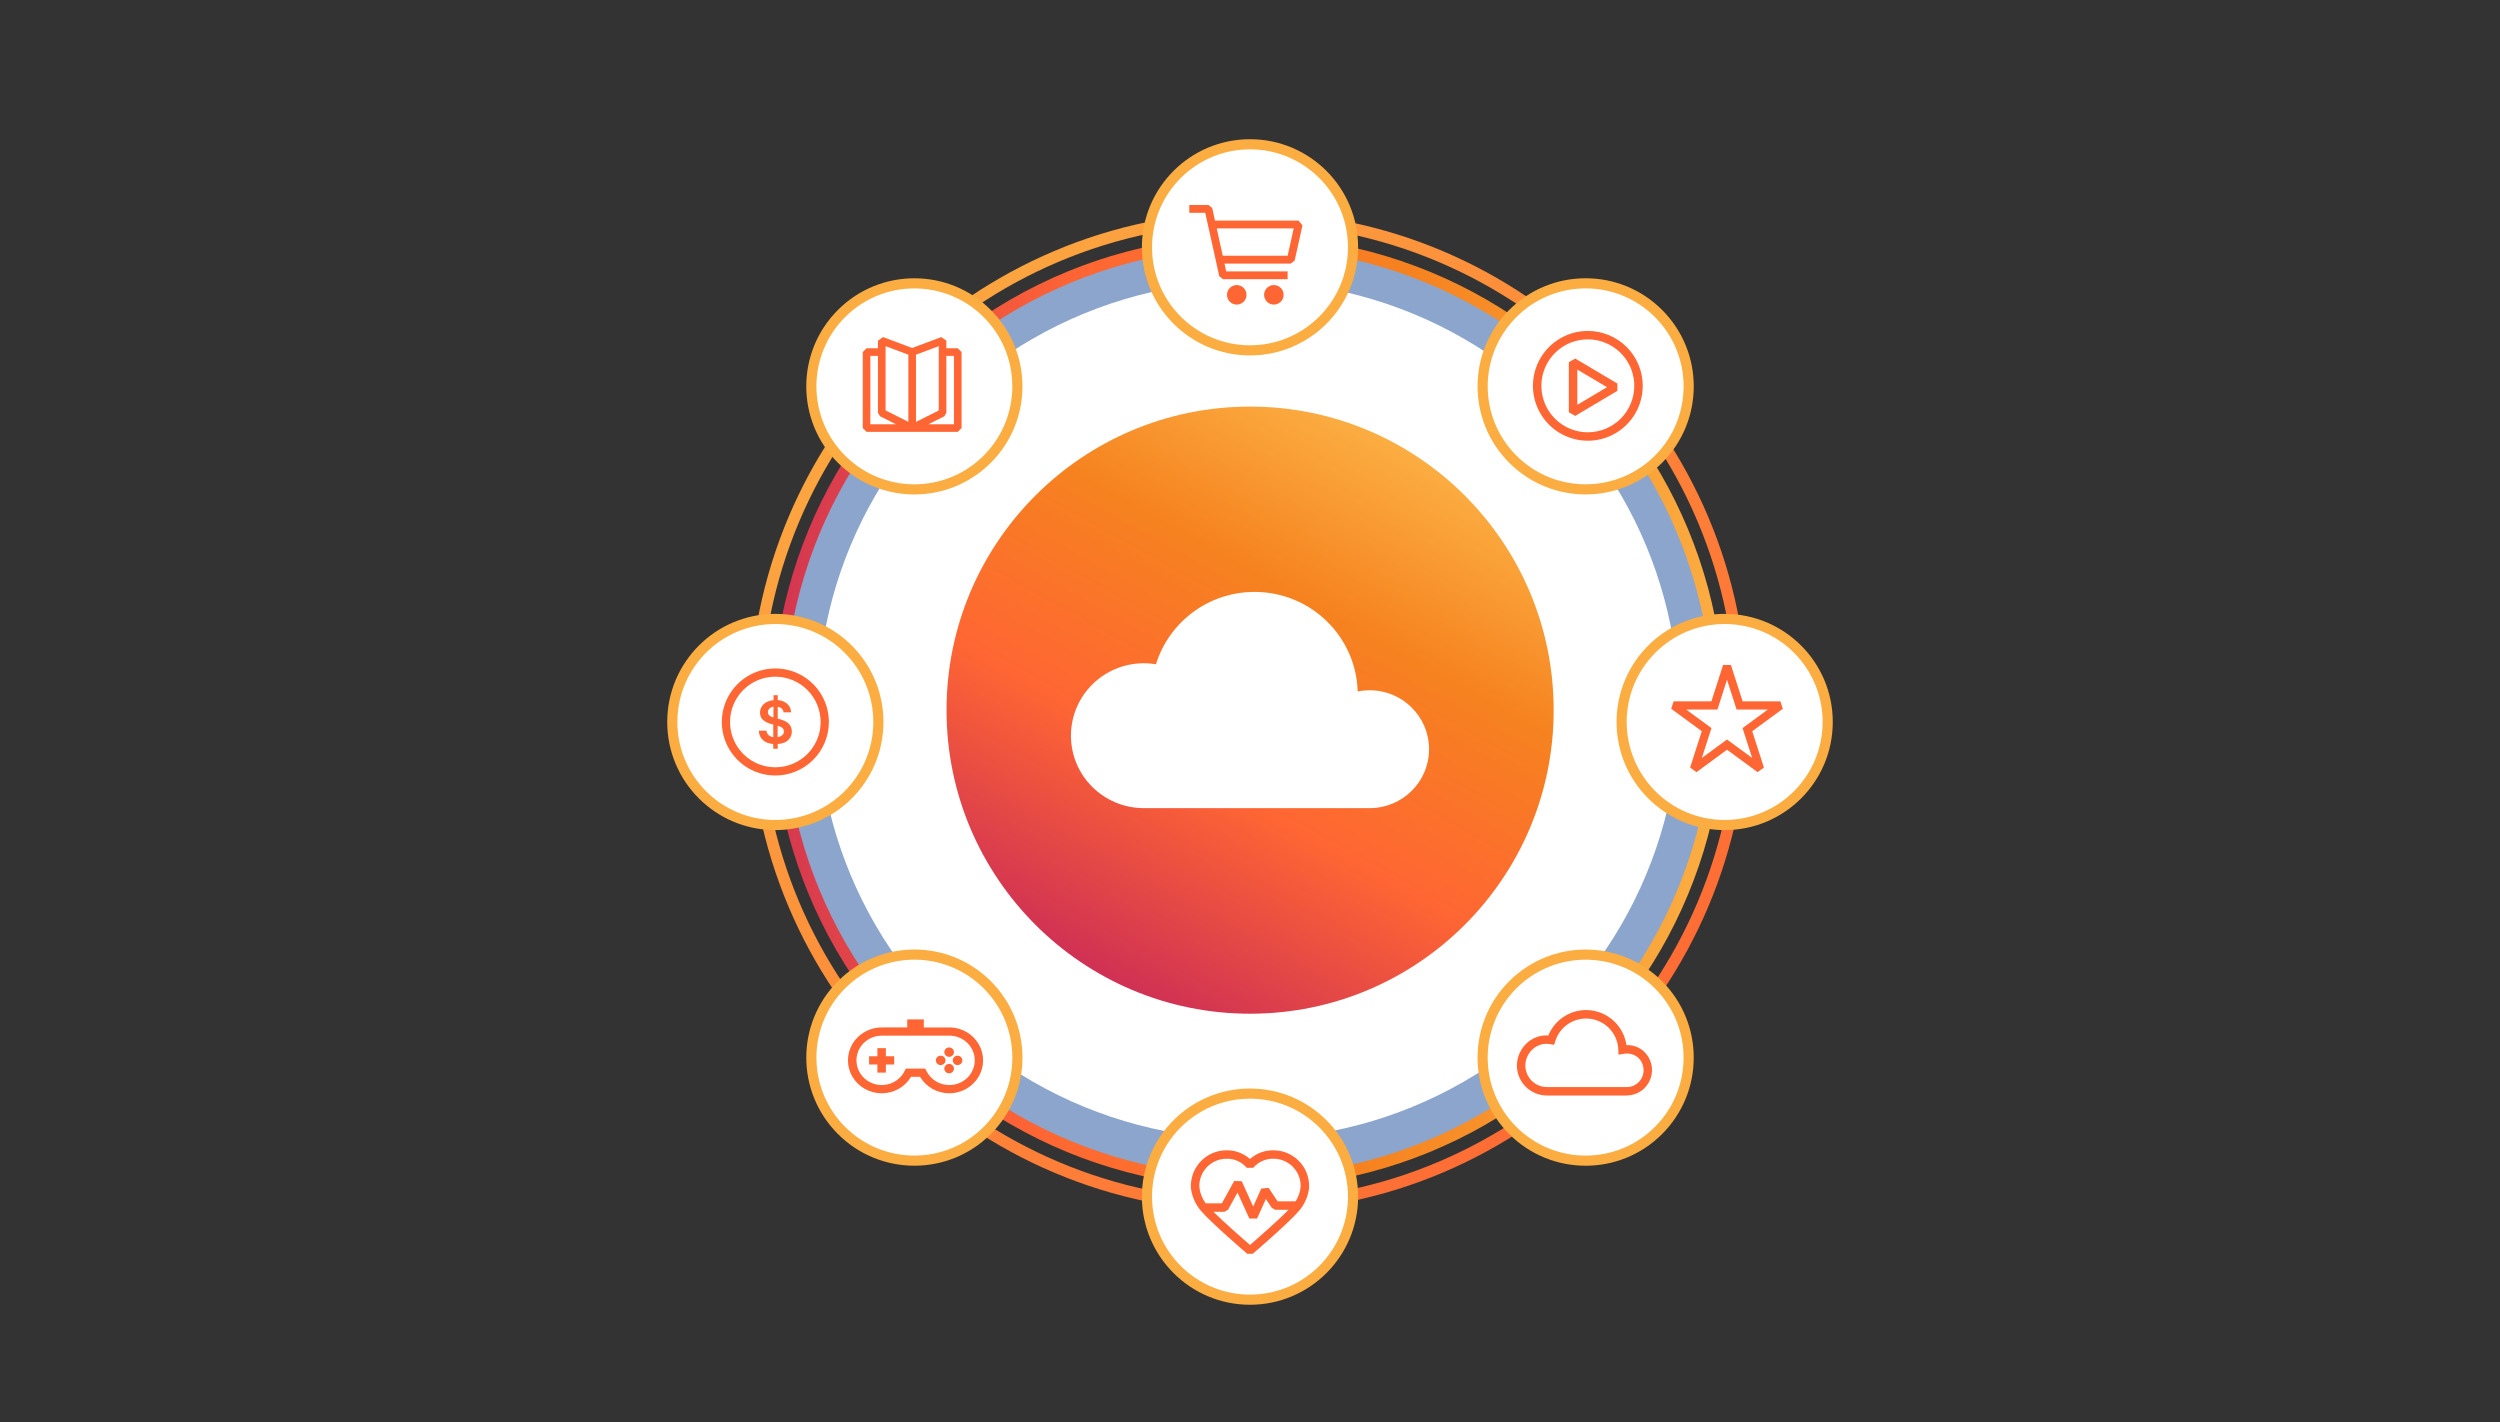
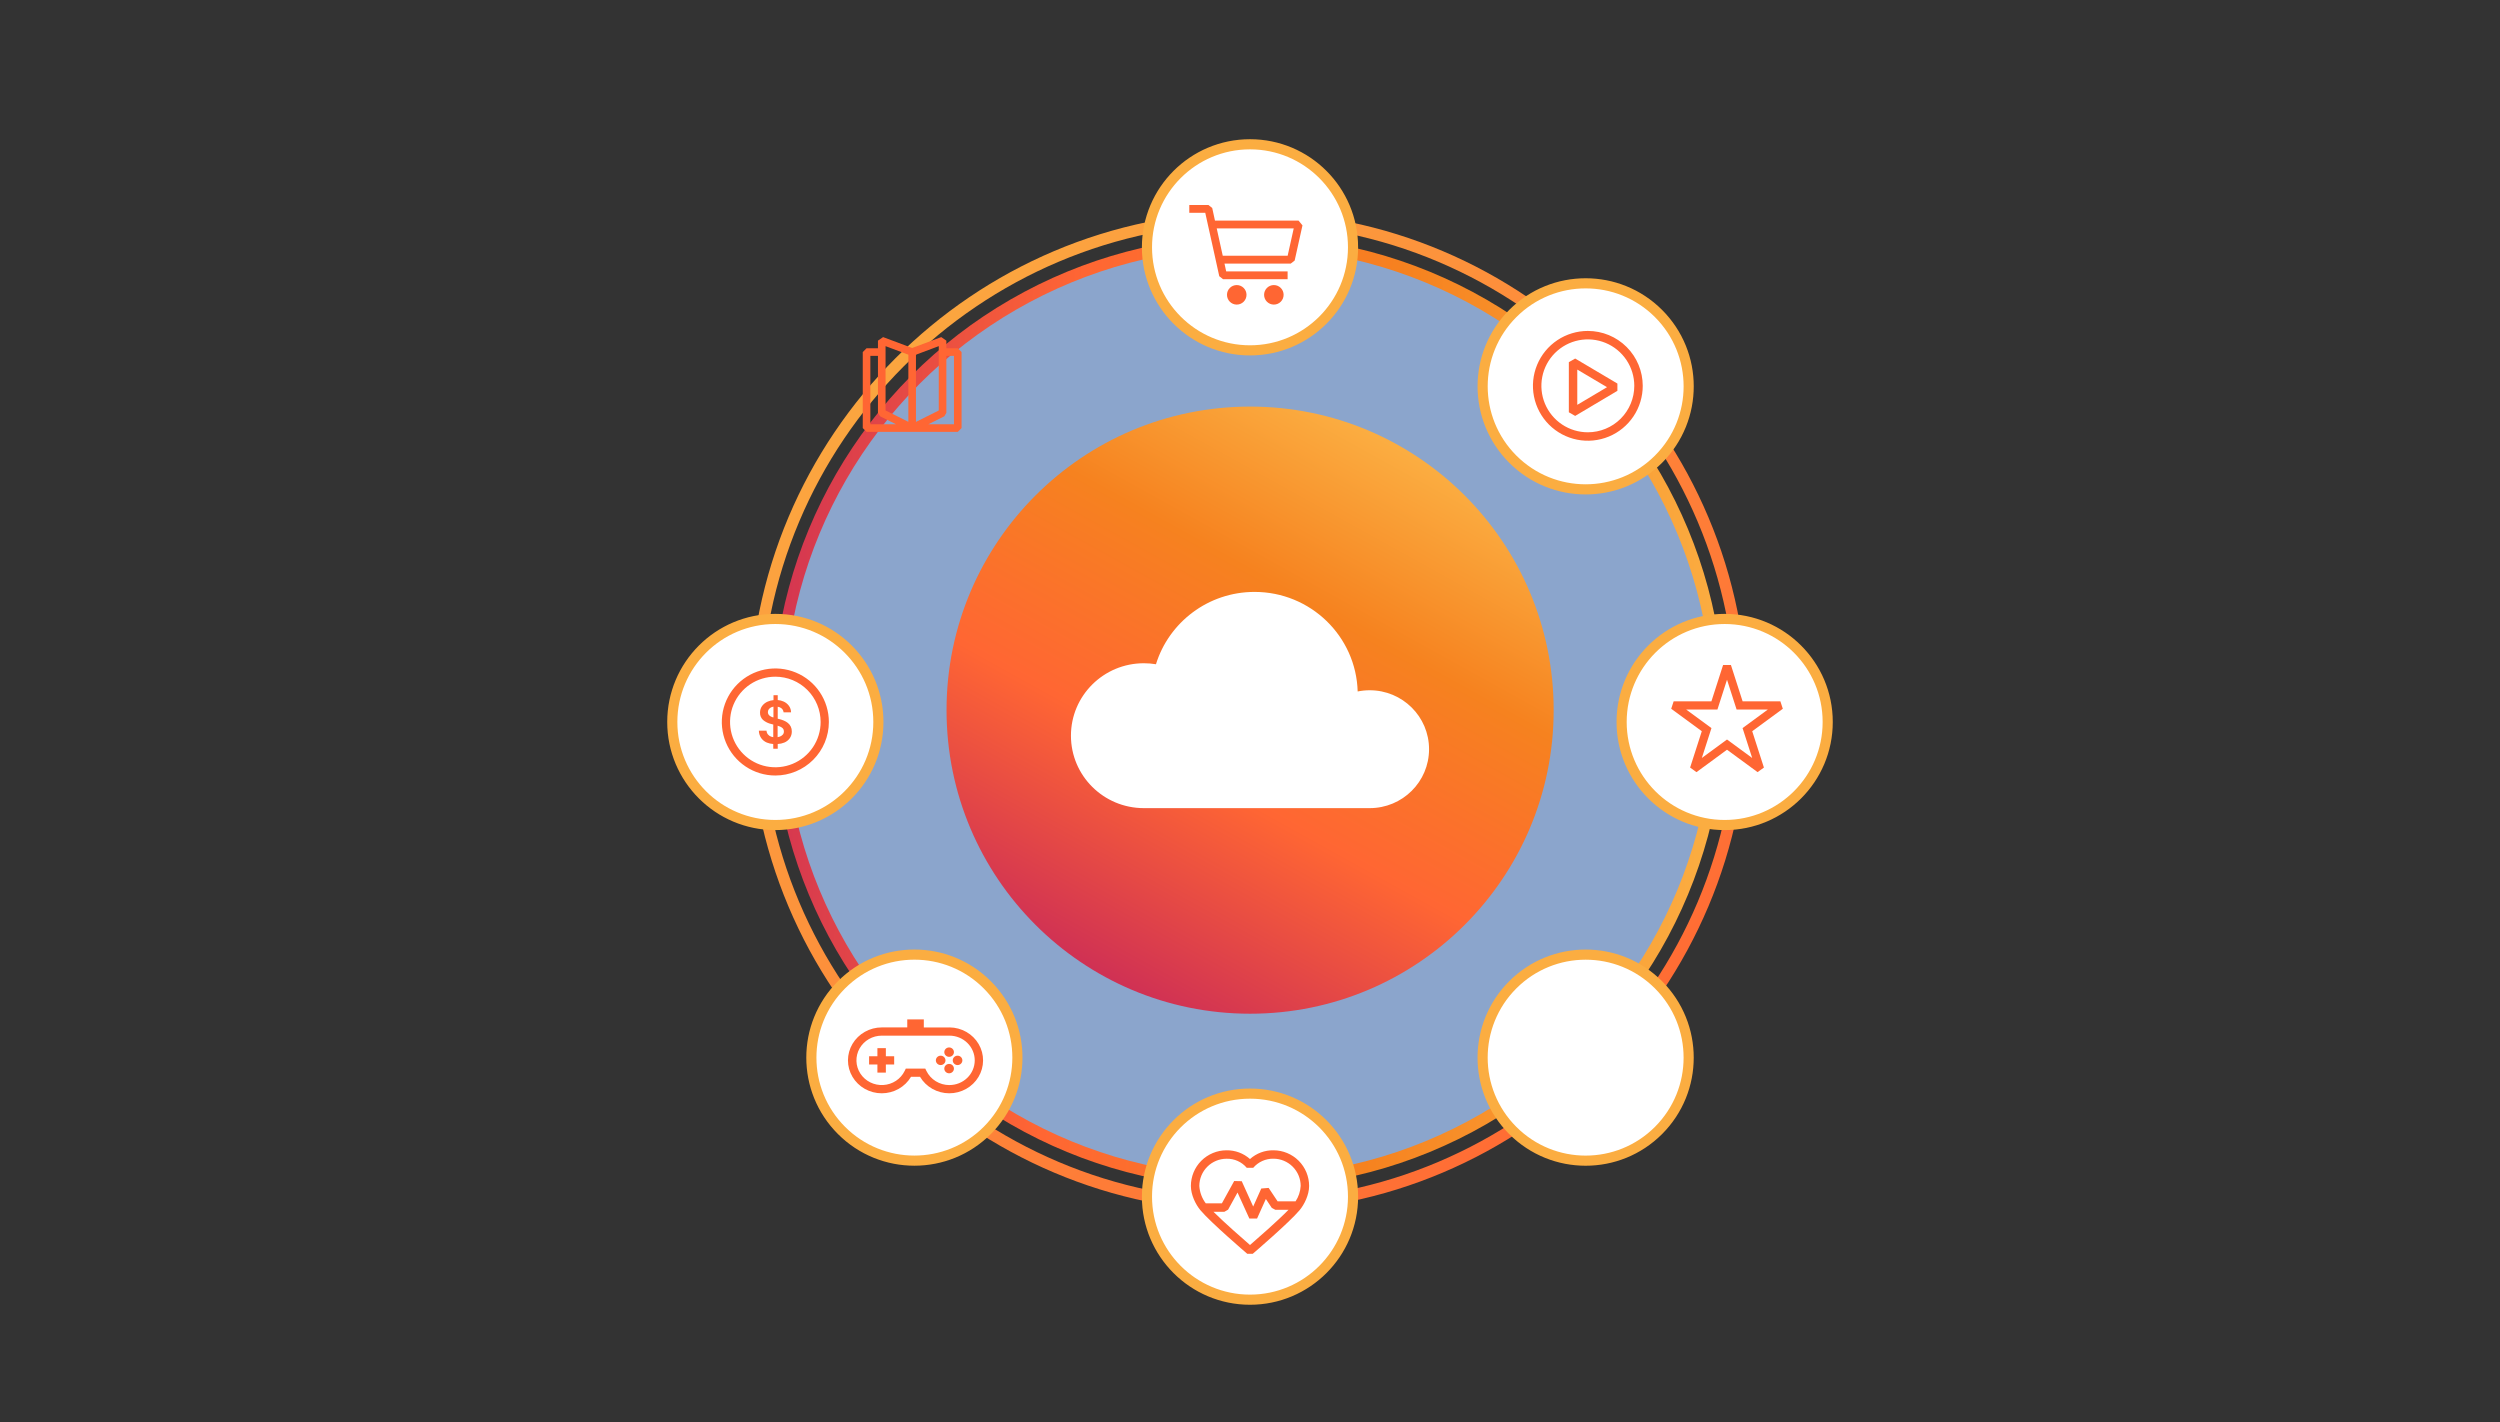
<svg xmlns="http://www.w3.org/2000/svg" width="740" height="421" viewBox="0 0 740 421" fill="none">
  <rect x="0" y="0" width="740" height="421" fill="#333333" stroke="none" />
  <circle cx="369.532" cy="210.708" r="139.194" fill="#A8CBFF" fill-opacity="0.75" stroke="url(#paint0_linear_1347_328)" stroke-width="3.432" />
  <path d="M369.532 357.012C450.192 357.012 515.574 291.506 515.574 210.707C515.574 129.908 450.192 64.402 369.532 64.402C288.873 64.402 223.491 129.908 223.491 210.707C223.491 291.506 288.873 357.012 369.532 357.012Z" stroke="url(#paint1_linear_1347_328)" stroke-width="3.432" />
-   <ellipse cx="369.5" cy="210.207" rx="127.5" ry="127" fill="white" />
  <circle cx="370.03" cy="210.206" r="89.855" transform="rotate(-180 370.03 210.206)" fill="url(#paint2_linear_1347_328)" />
  <path d="M405.44 204.316C404.242 204.315 403.047 204.436 401.87 204.677C401.41 188.324 387.923 175.207 371.351 175.207C357.614 175.207 345.999 184.219 342.164 196.616C340.98 196.419 339.783 196.321 338.584 196.321C326.664 196.321 317 205.921 317 217.764C317 229.587 326.631 239.176 338.525 239.207H405.44C415.138 239.207 423 231.399 423 221.761C423 212.124 415.138 204.316 405.44 204.316Z" fill="white" />
  <circle cx="32" cy="32" r="30.5" transform="matrix(-1 0 0 1 402 41.207)" fill="white" stroke="#FBAD41" stroke-width="3" />
  <circle cx="32" cy="32" r="30.5" transform="matrix(-1 0 0 1 402 322.207)" fill="white" stroke="#FBAD41" stroke-width="3" />
  <circle cx="32" cy="32" r="30.5" transform="matrix(4.37114e-08 -1 -1 -4.37114e-08 542.5 245.707)" fill="white" stroke="#FBAD41" stroke-width="3" />
  <circle cx="32" cy="32" r="30.5" transform="matrix(4.37114e-08 -1 -1 -4.37114e-08 261.5 245.707)" fill="white" stroke="#FBAD41" stroke-width="3" />
  <circle cx="32" cy="32" r="30.5" transform="matrix(-0.707 -0.707 -0.707 0.707 514.603 114.358)" fill="white" stroke="#FBAD41" stroke-width="3" />
  <circle cx="32" cy="32" r="30.5" transform="matrix(-0.707 -0.707 -0.707 0.707 315.906 313.056)" fill="white" stroke="#FBAD41" stroke-width="3" />
  <circle cx="32" cy="32" r="30.5" transform="matrix(0.707 -0.707 -0.707 -0.707 469.349 358.311)" fill="white" stroke="#FBAD41" stroke-width="3" />
-   <circle cx="32" cy="32" r="30.5" transform="matrix(0.707 -0.707 -0.707 -0.707 270.651 159.613)" fill="white" stroke="#FBAD41" stroke-width="3" />
  <path d="M376.95 340.488C374.39 340.442 371.907 341.367 370 343.075C368.088 341.374 365.609 340.451 363.05 340.488C360.252 340.491 357.569 341.605 355.591 343.584C353.614 345.563 352.502 348.246 352.5 351.044C352.5 353.682 353.925 356.563 355.338 358.238C358.375 361.857 368.75 370.75 369.188 371.125H370.812C371.25 370.75 381.619 361.857 384.662 358.238C386.075 356.563 387.5 353.682 387.5 351.044C387.498 348.246 386.386 345.563 384.409 343.584C382.431 341.605 379.748 340.491 376.95 340.488ZM370 368.525C367.95 366.75 362.5 361.982 359.181 358.688H362.419L363.513 358.063L366.306 352.988L369.812 360.694H372.087L374.694 354.894L376.456 357.544L377.5 358.1H381.4C378.194 361.382 372.181 366.638 370 368.525ZM383.494 355.594H378.169L375.519 351.619L373.337 351.8L370.944 357.138L367.556 349.638L365.319 349.582L361.681 356.188H356.906C355.781 354.697 355.119 352.908 355 351.044C355.002 348.909 355.85 346.862 357.359 345.352C358.868 343.841 360.915 342.991 363.05 342.988C364.187 342.957 365.316 343.182 366.354 343.648C367.391 344.113 368.311 344.806 369.044 345.675H370.95C371.687 344.808 372.608 344.116 373.646 343.649C374.684 343.182 375.812 342.952 376.95 342.975C379.087 342.979 381.136 343.831 382.645 345.344C384.155 346.857 385.002 348.907 385 351.044C384.908 352.667 384.388 354.237 383.494 355.594Z" fill="#FF6633" />
  <path d="M229.5 229.551C226.366 229.551 223.303 228.622 220.698 226.881C218.092 225.14 216.061 222.665 214.862 219.77C213.663 216.875 213.349 213.689 213.961 210.616C214.572 207.543 216.081 204.72 218.297 202.504C220.513 200.288 223.336 198.779 226.409 198.168C229.482 197.556 232.668 197.87 235.563 199.069C238.458 200.268 240.933 202.299 242.674 204.905C244.415 207.51 245.344 210.573 245.344 213.707C245.344 217.909 243.675 221.939 240.703 224.91C237.732 227.882 233.702 229.551 229.5 229.551ZM229.5 200.301C226.849 200.301 224.257 201.087 222.052 202.56C219.847 204.033 218.129 206.127 217.114 208.577C216.1 211.026 215.834 213.722 216.351 216.322C216.869 218.923 218.145 221.312 220.02 223.187C221.895 225.062 224.284 226.338 226.885 226.856C229.485 227.373 232.181 227.107 234.63 226.093C237.08 225.078 239.174 223.36 240.647 221.155C242.12 218.951 242.906 216.359 242.906 213.707C242.906 210.151 241.494 206.742 238.98 204.227C236.465 201.713 233.056 200.301 229.5 200.301ZM234.064 215.054C233.861 214.649 233.575 214.292 233.223 214.006C232.855 213.707 232.444 213.465 232.005 213.287C231.556 213.095 231.091 212.944 230.615 212.836L230.207 212.732V209.192C230.566 209.247 230.91 209.38 231.212 209.582C231.42 209.725 231.593 209.914 231.719 210.133C231.844 210.352 231.919 210.597 231.938 210.849H234.15C234.147 210.168 233.934 209.504 233.54 208.948C233.132 208.379 232.579 207.931 231.938 207.65C231.39 207.404 230.805 207.256 230.207 207.211V205.785H228.958V207.235C228.367 207.286 227.789 207.432 227.245 207.668C226.581 207.947 226.004 208.4 225.576 208.978C225.165 209.551 224.952 210.242 224.966 210.947C224.951 211.347 225.022 211.746 225.173 212.117C225.325 212.488 225.553 212.822 225.844 213.098C226.559 213.7 227.41 214.118 228.324 214.316L228.885 214.457V218.21C228.664 218.176 228.448 218.121 228.239 218.046C227.872 217.915 227.548 217.688 227.3 217.388C227.05 217.071 226.907 216.682 226.892 216.279H224.625C224.634 217.044 224.862 217.791 225.283 218.43C225.706 219.041 226.297 219.516 226.983 219.801C227.586 220.043 228.224 220.187 228.872 220.227L228.891 221.629H230.207V220.227C230.876 220.197 231.536 220.052 232.157 219.801C232.822 219.529 233.394 219.069 233.802 218.478C234.195 217.892 234.395 217.198 234.375 216.492C234.387 215.995 234.28 215.502 234.064 215.054ZM228.677 212.305C228.432 212.221 228.197 212.109 227.977 211.97C227.776 211.845 227.605 211.676 227.477 211.477C227.352 211.269 227.289 211.03 227.294 210.788C227.292 210.482 227.388 210.183 227.568 209.935C227.771 209.662 228.045 209.451 228.36 209.326C228.546 209.246 228.74 209.191 228.939 209.161V212.354C228.836 212.354 228.757 212.336 228.677 212.305ZM231.724 217.424C231.486 217.702 231.18 217.912 230.835 218.034C230.622 218.115 230.401 218.172 230.176 218.204V214.81C230.451 214.895 230.713 214.987 230.944 215.084C231.246 215.206 231.518 215.391 231.743 215.627C231.936 215.856 232.038 216.149 232.029 216.449C232.054 216.798 231.952 217.144 231.743 217.424H231.724Z" fill="#FF6633" />
  <g clip-path="url(#clip0_1347_328)">
    <path d="M281.063 304.121H273.45V301.738H268.55V304.115H261C259.244 304.114 257.52 304.564 255.999 305.419C254.478 306.275 253.215 307.505 252.337 308.987C251.459 310.469 250.996 312.151 250.996 313.862C250.996 315.574 251.457 317.256 252.335 318.738C253.212 320.221 254.474 321.452 255.995 322.308C257.515 323.164 259.239 323.615 260.995 323.615C262.751 323.615 264.475 323.165 265.996 322.309C267.516 321.453 268.778 320.222 269.656 318.74H272.331C273.207 320.219 274.466 321.447 275.982 322.303C277.498 323.158 279.218 323.611 280.969 323.614C282.721 323.618 284.442 323.173 285.962 322.324C287.482 321.476 288.747 320.252 289.629 318.777C290.512 317.302 290.981 315.627 290.991 313.919C291.001 312.211 290.551 310.531 289.685 309.046C288.819 307.562 287.569 306.325 286.059 305.459C284.549 304.594 282.833 304.13 281.081 304.115L281.063 304.121ZM280.994 321.183C279.575 321.178 278.186 320.782 276.988 320.042C275.789 319.301 274.829 318.246 274.219 316.997L273.881 316.302H268.119L267.781 316.997C267.206 318.179 266.317 319.19 265.205 319.923C264.093 320.656 262.8 321.084 261.46 321.164C260.121 321.243 258.784 320.971 257.589 320.375C256.394 319.779 255.385 318.882 254.667 317.776C253.949 316.67 253.549 315.397 253.508 314.089C253.466 312.781 253.786 311.487 254.433 310.34C255.08 309.194 256.03 308.237 257.185 307.571C258.341 306.905 259.658 306.553 261 306.552H281.05C283.039 306.56 284.944 307.337 286.345 308.714C287.746 310.09 288.529 311.953 288.522 313.892C288.514 315.832 287.717 317.689 286.305 319.055C284.893 320.421 282.983 321.185 280.994 321.177V321.183Z" fill="#FF6633" />
    <path d="M262.213 310.251H259.713V312.652H257.25V315.09H259.713V317.491H262.213V315.09H264.675V312.652H262.213V310.251Z" fill="#FF6633" />
    <path d="M280.938 312.823C281.725 312.823 282.363 312.201 282.363 311.433C282.363 310.666 281.725 310.044 280.938 310.044C280.151 310.044 279.513 310.666 279.513 311.433C279.513 312.201 280.151 312.823 280.938 312.823Z" fill="#FF6633" />
    <path d="M280.938 317.698C281.725 317.698 282.363 317.076 282.363 316.308C282.363 315.541 281.725 314.919 280.938 314.919C280.151 314.919 279.513 315.541 279.513 316.308C279.513 317.076 280.151 317.698 280.938 317.698Z" fill="#FF6633" />
    <path d="M278.438 315.26C279.225 315.26 279.863 314.638 279.863 313.871C279.863 313.104 279.225 312.482 278.438 312.482C277.651 312.482 277.013 313.104 277.013 313.871C277.013 314.638 277.651 315.26 278.438 315.26Z" fill="#FF6633" />
    <path d="M283.438 315.26C284.225 315.26 284.863 314.638 284.863 313.871C284.863 313.104 284.225 312.482 283.438 312.482C282.651 312.482 282.013 313.104 282.013 313.871C282.013 314.638 282.651 315.26 283.438 315.26Z" fill="#FF6633" />
  </g>
  <g clip-path="url(#clip1_1347_328)">
    <path d="M481.538 324.27H457.886C455.531 324.264 453.274 323.326 451.608 321.661C449.943 319.995 449.005 317.738 449 315.383C449.013 314.067 449.31 312.77 449.871 311.58C450.432 310.391 451.243 309.336 452.25 308.489C453.935 307.064 456.107 306.35 458.308 306.496C459.307 304.039 461.088 301.979 463.375 300.637C465.663 299.294 468.329 298.744 470.962 299.07C473.594 299.397 476.045 300.583 477.935 302.443C479.825 304.304 481.049 306.737 481.416 309.363C483.237 309.282 485.022 309.89 486.416 311.065C487.568 312.068 488.387 313.397 488.765 314.877C489.144 316.356 489.063 317.916 488.534 319.348C488.005 320.781 487.053 322.019 485.804 322.898C484.555 323.776 483.068 324.255 481.541 324.268L481.538 324.27ZM457.746 308.977C456.321 308.973 454.942 309.479 453.858 310.403C453.129 311.014 452.541 311.775 452.134 312.635C451.727 313.495 451.511 314.432 451.5 315.383C451.503 317.073 452.174 318.693 453.367 319.89C454.56 321.086 456.178 321.762 457.868 321.77H481.538C482.853 321.768 484.115 321.245 485.045 320.314C485.975 319.383 486.499 318.122 486.5 316.806C486.506 316.082 486.357 315.364 486.063 314.702C485.769 314.04 485.337 313.449 484.795 312.968C484.195 312.489 483.496 312.151 482.748 311.976C482.001 311.801 481.224 311.795 480.474 311.957L479.065 312.184L479.026 310.758C478.96 308.495 478.094 306.329 476.581 304.646C475.068 302.963 473.006 301.871 470.763 301.567C468.52 301.262 466.242 301.763 464.334 302.982C462.426 304.2 461.013 306.057 460.347 308.22L460.023 309.274L458.938 309.082C458.544 309.013 458.145 308.978 457.746 308.977Z" fill="#FF6633" />
  </g>
  <path d="M466.25 106.126L464.375 107.201V122.038L466.25 123.113L478.75 115.682V113.532L466.25 106.126ZM466.875 119.832V109.395L475.675 114.607L466.875 119.832Z" fill="#FF6633" />
  <path d="M470 97.957C466.786 97.957 463.644 98.91 460.972 100.696C458.3 102.481 456.217 105.019 454.987 107.988C453.757 110.958 453.435 114.225 454.062 117.377C454.689 120.529 456.237 123.425 458.51 125.698C460.782 127.97 463.678 129.518 466.83 130.145C469.982 130.772 473.249 130.45 476.219 129.22C479.188 127.99 481.726 125.907 483.511 123.235C485.297 120.563 486.25 117.421 486.25 114.207C486.25 109.897 484.538 105.764 481.49 102.717C478.443 99.669 474.31 97.957 470 97.957ZM470 127.957C467.281 127.957 464.622 127.151 462.361 125.64C460.1 124.129 458.337 121.981 457.297 119.469C456.256 116.956 455.984 114.192 456.514 111.525C457.045 108.857 458.354 106.407 460.277 104.484C462.2 102.561 464.65 101.252 467.318 100.721C469.985 100.191 472.749 100.463 475.262 101.504C477.774 102.544 479.922 104.307 481.433 106.568C482.944 108.829 483.75 111.488 483.75 114.207C483.75 117.854 482.301 121.351 479.723 123.93C477.144 126.508 473.647 127.957 470 127.957Z" fill="#FF6633" />
  <path fill-rule="evenodd" clip-rule="evenodd" d="M511.195 201.198L508.354 210.031H499.119L506.591 215.515L503.745 224.363L511.195 218.894L518.646 224.363L515.8 215.515L523.271 210.031H514.036L511.195 201.198ZM506.578 207.593L510.035 196.845L512.355 196.845L515.812 207.593H526.992L527.713 209.795L518.658 216.441L522.118 227.199L520.237 228.554L511.195 221.918L502.154 228.554L500.272 227.199L503.732 216.441L494.678 209.795L495.399 207.593H506.578Z" fill="#FF6633" />
  <path d="M384.375 65.301H359.631L358.816 61.56L357.689 60.676H352.029V62.988H356.758L357.579 66.729L359.377 74.823L360.903 81.76L362.019 82.644H381.132V80.332H362.95L362.447 78.019H382.063L383.219 77.118L385.531 66.711L384.375 65.301ZM381.143 75.707H361.938L361.643 74.389L360.152 67.613H382.941L381.143 75.707Z" fill="#FF6633" />
  <path d="M366.077 90.16C367.674 90.16 368.968 88.866 368.968 87.269C368.968 85.673 367.674 84.379 366.077 84.379C364.481 84.379 363.187 85.673 363.187 87.269C363.187 88.866 364.481 90.16 366.077 90.16Z" fill="#FF6633" />
  <path d="M377.062 90.16C378.658 90.16 379.952 88.866 379.952 87.269C379.952 85.673 378.658 84.379 377.062 84.379C375.465 84.379 374.171 85.673 374.171 87.269C374.171 88.866 375.465 90.16 377.062 90.16Z" fill="#FF6633" />
  <path d="M283.5 103.082H280.125V100.832L278.606 99.78L270 103.003L261.394 99.78L259.875 100.832V103.082H256.5L255.375 104.207V126.707L256.5 127.832H283.5L284.625 126.707V104.207L283.5 103.082ZM271.125 104.989L277.875 102.458V121.504L271.125 124.879V104.989ZM262.125 102.458L268.875 104.989V124.862L262.125 121.487V102.458ZM257.625 105.332H259.875V122.207L260.499 123.214L265.207 125.582H257.625V105.332ZM282.375 125.582H274.792L279.501 123.237L280.125 122.207V105.332H282.375V125.582Z" fill="#FF6633" />
  <defs>
    <linearGradient id="paint0_linear_1347_328" x1="122.5" y1="191.206" x2="507.01" y2="210.707" gradientUnits="userSpaceOnUse">
      <stop stop-color="#911475" />
      <stop offset="0.25" stop-color="#CE2F55" />
      <stop offset="0.5" stop-color="#FF6633" />
      <stop offset="0.75" stop-color="#F6821F" />
      <stop offset="1" stop-color="#FBAD41" />
    </linearGradient>
    <linearGradient id="paint1_linear_1347_328" x1="496.5" y1="334.707" x2="232.5" y2="85.707" gradientUnits="userSpaceOnUse">
      <stop stop-color="#FF6633" />
      <stop offset="0.51" stop-color="#FD8A3A" />
      <stop offset="1" stop-color="#FBAD41" />
    </linearGradient>
    <linearGradient id="paint2_linear_1347_328" x1="416.097" y1="130.53" x2="328.363" y2="288.938" gradientUnits="userSpaceOnUse">
      <stop stop-color="#CE2F55" />
      <stop offset="0.375" stop-color="#FF6633" />
      <stop offset="0.708" stop-color="#F6821F" />
      <stop offset="1" stop-color="#FBAD41" />
    </linearGradient>
    <clipPath id="clip0_1347_328">
      <rect width="40" height="39" fill="white" transform="translate(251 293.207)" />
    </clipPath>
    <clipPath id="clip1_1347_328">
-       <rect width="40" height="40" fill="white" transform="translate(449 292.207)" />
-     </clipPath>
+       </clipPath>
  </defs>
</svg>